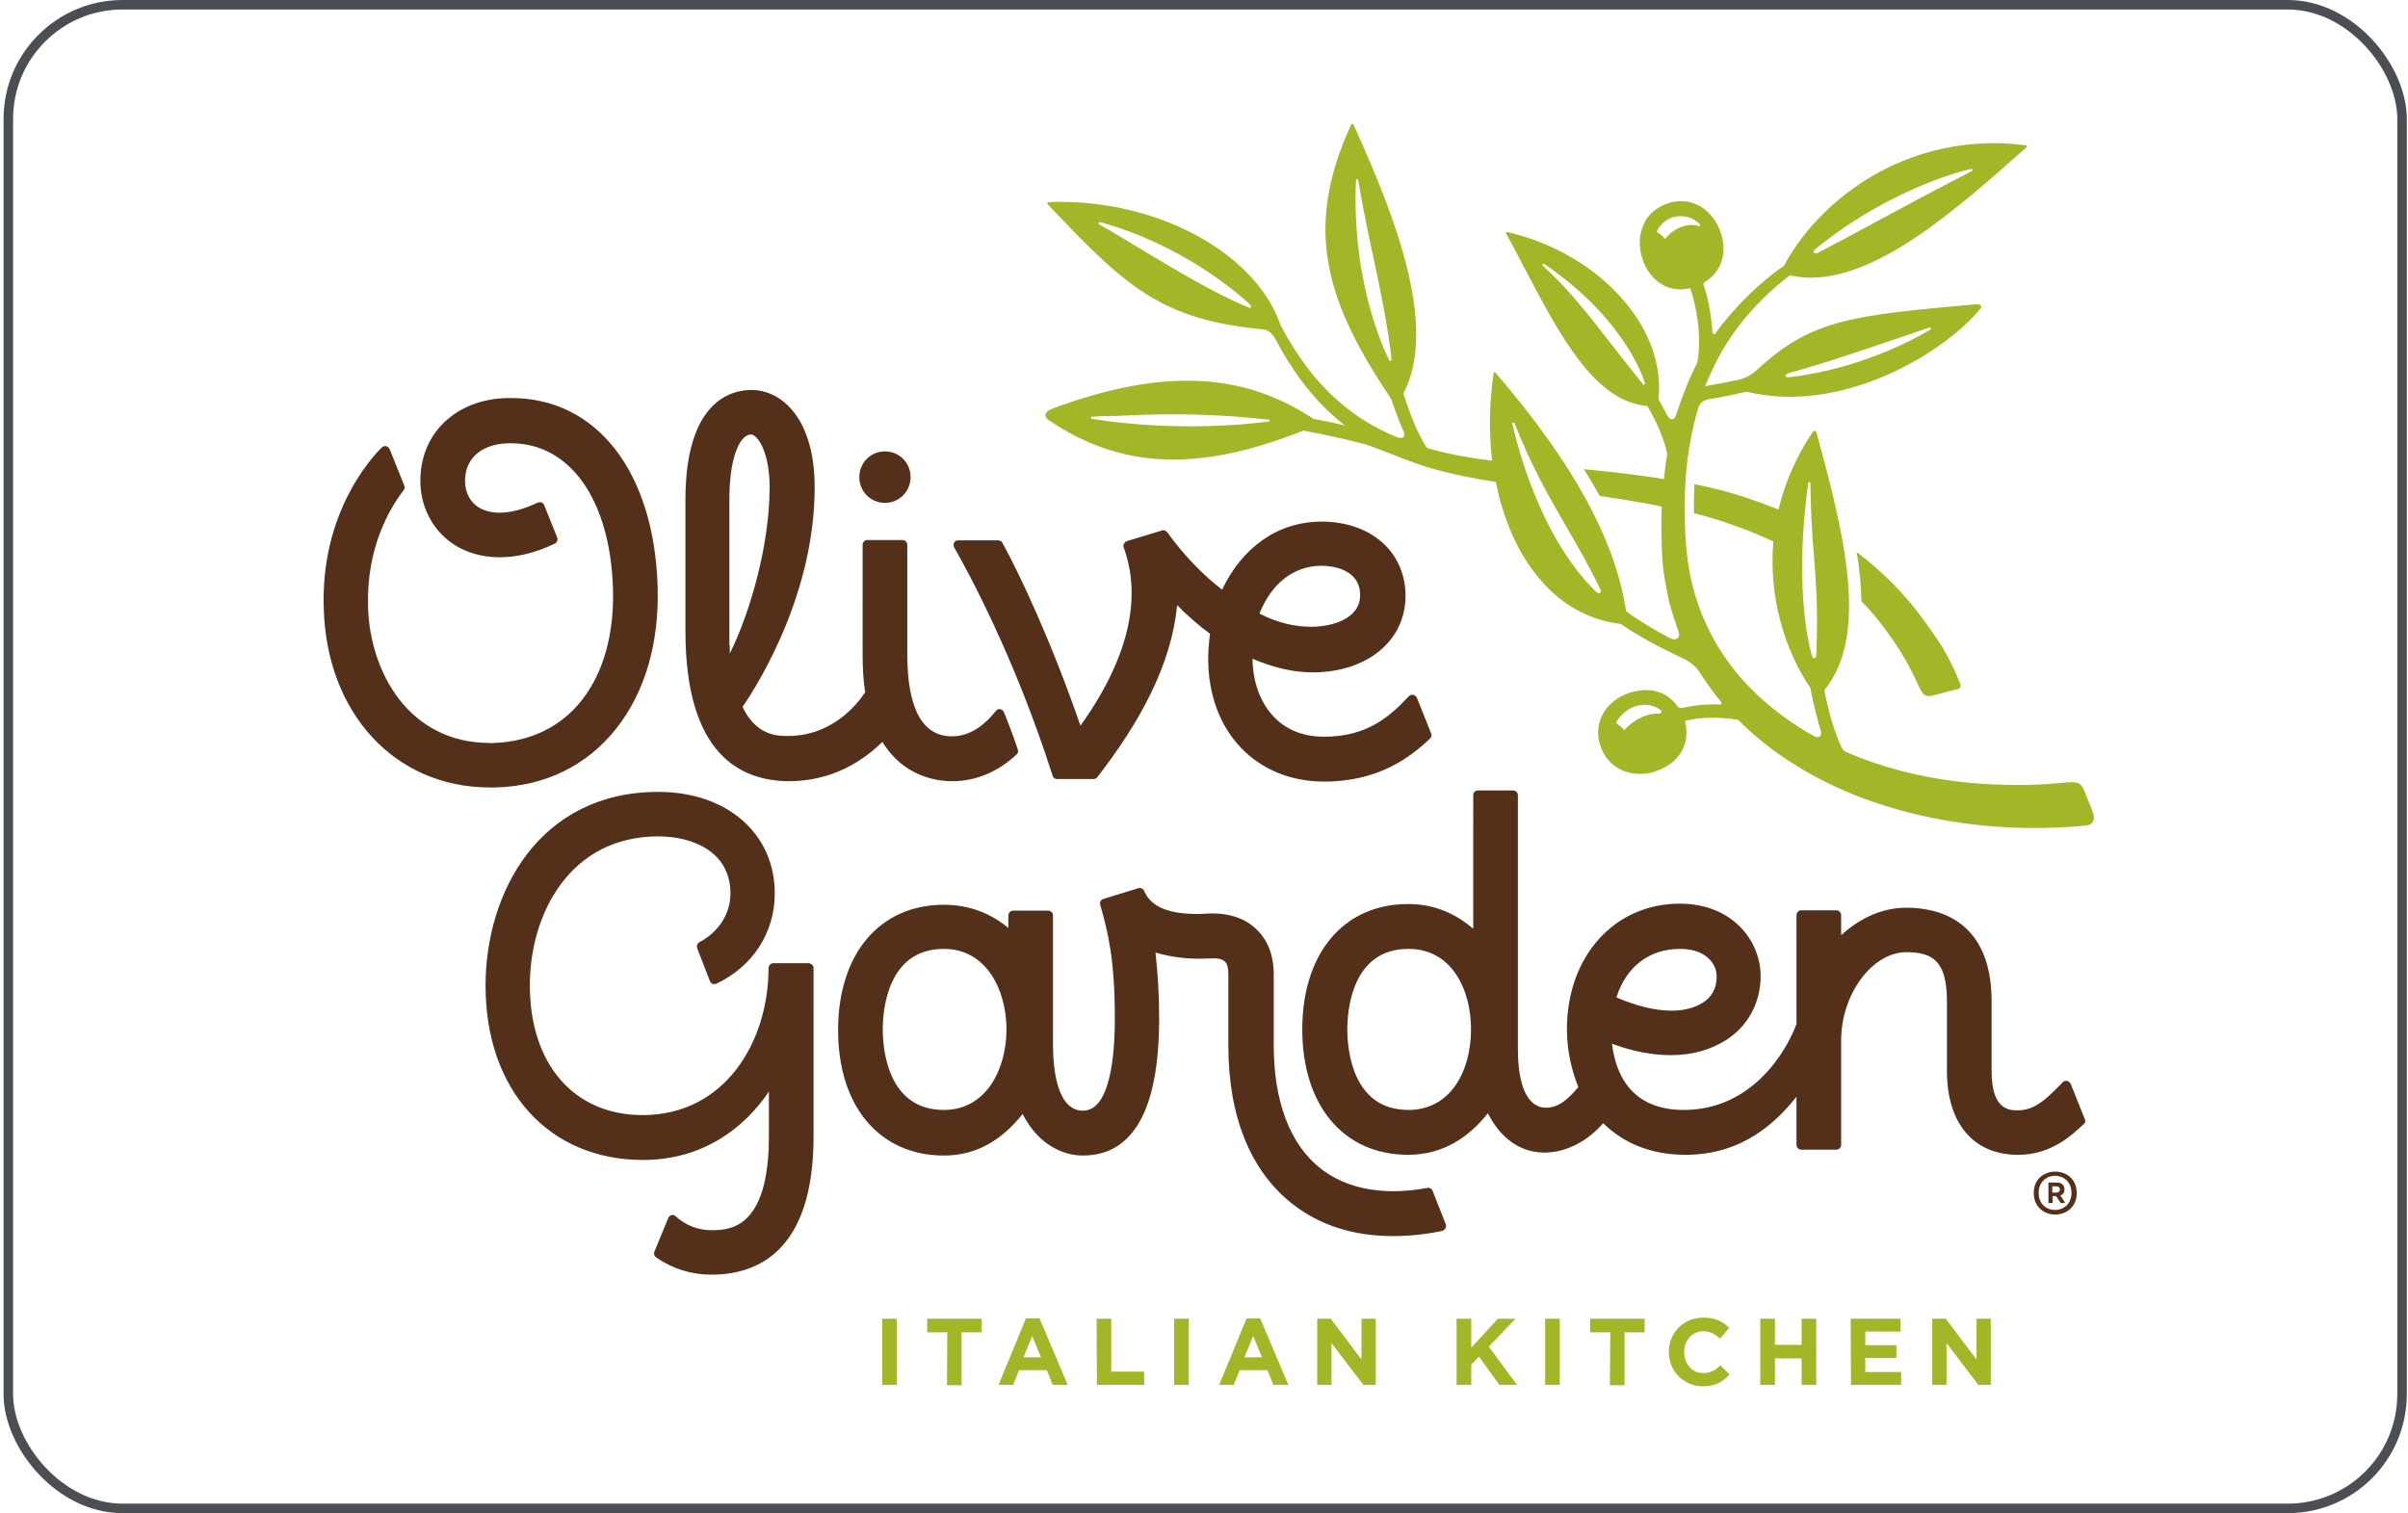
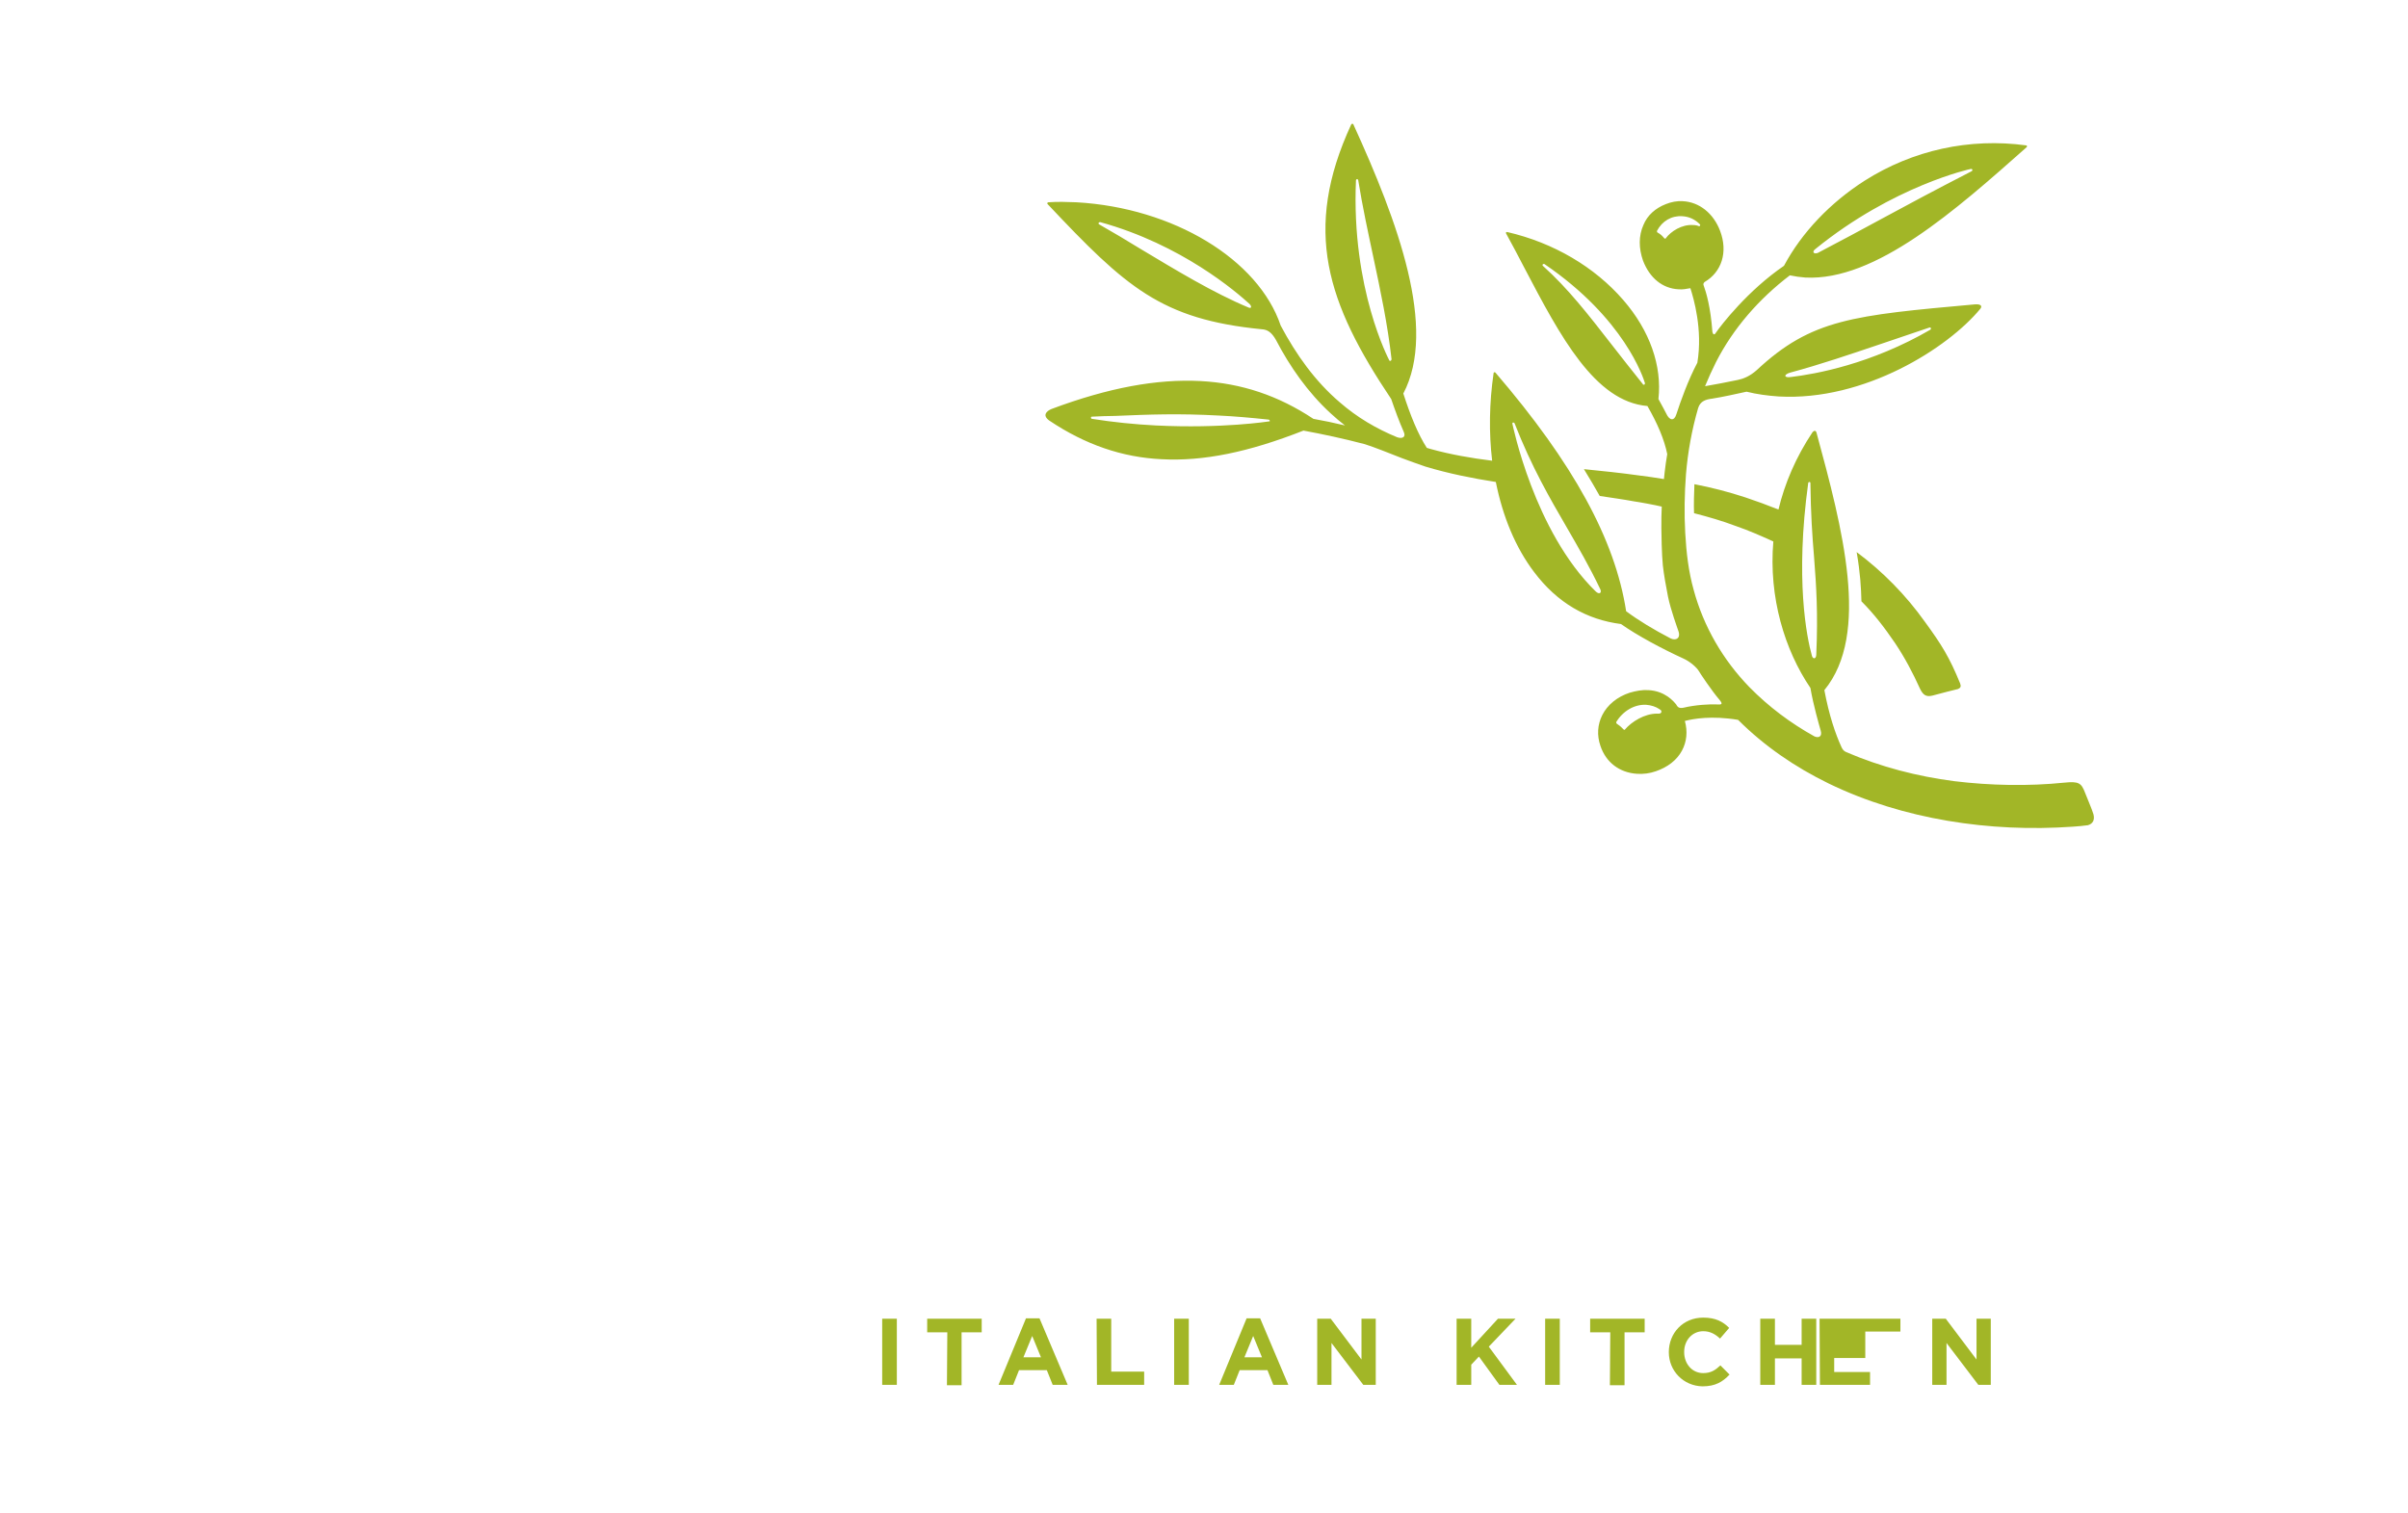
<svg xmlns="http://www.w3.org/2000/svg" width="253" height="159" viewBox="0 0 253 159">
  <defs>
    <rect id="q8ns2cyr6a" width="252.501" height="159" x="0" y="0" rx="12" />
  </defs>
  <g fill="none" fill-rule="evenodd">
    <g>
      <g>
        <g>
          <g>
            <g transform="translate(-427 -3856) translate(427 3751) translate(0 105) translate(.374)">
-               <rect width="251.501" height="158" x=".5" y=".5" stroke="#4B4F54" rx="12" />
-             </g>
+               </g>
            <g fill-rule="nonzero">
              <g>
-                 <path fill="#A2B627" d="M58.69 125.57h1.537v6.95h-1.538v-6.95zM65.531 127h-2.114v-1.429h5.727V127h-2.114v5.56h-1.538l.039-5.56zm8.265-1.468h1.422l2.96 6.99h-1.576l-.615-1.545h-2.922l-.615 1.544h-1.537l2.883-6.989zm1.576 4.093l-.923-2.24-.923 2.24h1.846zm5.843-4.054h1.537v5.56h3.46v1.39h-4.959l-.038-6.95zm8.15 0h1.537v6.95h-1.538v-6.95zm7.61-.039H98.4l2.96 6.99h-1.576l-.615-1.545h-2.922l-.615 1.544h-1.538l2.883-6.989zm1.615 4.093l-.923-2.24-.922 2.24h1.845zm5.804-4.054h1.423l3.229 4.286v-4.286h1.499v6.95h-1.307l-3.344-4.402v4.402h-1.5v-6.95zm14.646 0h1.538v3.05l2.806-3.05h1.845l-2.806 2.935 2.96 4.015h-1.845l-2.153-2.973-.807.85v2.123h-1.538v-6.95zm9.303 0h1.538v6.95h-1.538v-6.95zm6.843 1.429h-2.115v-1.429h5.728V127h-2.114v5.56h-1.538l.039-5.56zm6.15 2.085c0-2.008 1.5-3.63 3.614-3.63 1.307 0 2.075.425 2.729 1.081l-.961 1.12c-.538-.502-1.077-.772-1.768-.772-1.154 0-2 .965-2 2.162v.039c0 1.197.808 2.2 2 2.2.807 0 1.268-.308 1.806-.81l.961.965c-.73.772-1.499 1.236-2.844 1.236-2-.039-3.537-1.622-3.537-3.591zm9.61-3.514h1.538v2.742h2.806v-2.742h1.538v6.95h-1.538v-2.78h-2.806v2.78h-1.538v-6.95zm9.495 0h5.228v1.351h-3.69v1.43h3.267v1.35h-3.267v1.468h3.767v1.351h-5.266l-.039-6.95zm8.573 0h1.422l3.229 4.286v-4.286h1.499v6.95h-1.307l-3.344-4.402v4.402h-1.5v-6.95zM161.073 45.015c.385 2.237.463 3.742.501 5.169 1.35 1.35 2.43 2.777 3.51 4.358 1.041 1.543 1.89 3.163 2.66 4.86.31.618.618.85 1.274.695.655-.193 2.7-.694 2.7-.694.27-.116.346-.27.23-.579-1.118-2.739-1.928-4.05-3.702-6.48-2.005-2.816-4.435-5.285-7.173-7.33zm24.876 27.541c-.155-.54-.656-1.658-.887-2.276-.386-1.003-.656-1.195-2.16-1.041-3.78.386-7.79.308-11.57-.154-3.896-.502-7.752-1.505-11.34-3.048-.27-.115-.385-.27-.5-.501-.656-1.427-1.312-3.356-1.813-6.018 4.86-5.901 1.89-17.049-.81-27-.077-.348-.27-.27-.424-.117-1.774 2.662-2.931 5.4-3.587 8.14-1.157-.463-2.314-.888-3.471-1.273-1.774-.58-3.548-1.042-5.361-1.39-.039 1.042-.077 2.084-.039 3.048 1.505.386 2.97.81 4.397 1.35 1.35.463 2.661 1.042 3.934 1.62-.501 5.863 1.196 11.418 3.895 15.391.309 1.813.926 3.934 1.08 4.474.193.656-.231.81-.656.618-2.506-1.389-4.82-3.125-6.826-5.17-2.777-2.854-4.82-6.364-5.862-10.221-.54-1.929-.771-3.896-.887-5.979-.116-2.044-.077-4.127.077-6.172.193-2.353.617-4.667 1.273-6.943.231-.771.848-.926 1.465-1.003 1.196-.193 2.391-.463 3.626-.733 1.08.27 2.236.425 3.393.502 8.987.501 17.78-5.092 21.174-9.22.116-.153.116-.27.038-.346-.077-.077-.231-.116-.385-.116h-.193c-12.843 1.157-17.201 1.543-22.948 6.905-.732.655-1.427.925-2.005 1.041-1.157.232-2.276.463-3.433.656.348-.849.733-1.697 1.157-2.546 1.813-3.549 4.513-6.635 7.752-9.103.54.115 1.08.193 1.62.231 7.405.386 15.813-7.097 23.256-13.693.039-.039.039-.077.039-.116 0-.039-.039-.077-.077-.077-5.978-.81-11.918.501-16.97 3.703-3.625 2.314-6.633 5.477-8.485 8.949-3.78 2.584-6.595 6.21-7.173 7.059-.154.27-.309.115-.347-.116-.193-2.623-.656-4.166-.926-4.899-.038-.077-.038-.231.116-.347 1.774-1.041 2.468-3.124 1.62-5.362-.695-1.851-2.199-3.047-3.934-3.124-.579-.039-1.196.077-1.774.309-1.08.424-1.929 1.157-2.353 2.198-.501 1.119-.501 2.43-.038 3.742.694 1.813 2.044 2.931 3.74 3.009.425.038.81-.04 1.235-.116.347 1.08 1.311 4.359.733 7.83-.965 1.813-1.775 4.089-2.199 5.4-.231.772-.733.695-1.08-.077 0 0-.501-.964-.81-1.504.386-3.472-.887-7.175-3.702-10.415-3.008-3.471-7.328-6.017-12.187-7.136-.039 0-.077 0-.116.039-.039.038-.039.077 0 .115.656 1.196 1.311 2.43 1.928 3.626 3.78 7.213 7.405 14.04 12.92 14.504 1.042 1.813 1.774 3.51 2.083 5.053-.116.617-.193 1.273-.27 1.89-.039.231-.039.501-.077.733-.887-.154-1.774-.27-2.661-.386-1.929-.27-3.818-.463-5.747-.656.617 1.003 1.234 2.045 1.659 2.816 1.234.193 2.43.347 3.664.579.347.038 2.236.386 2.854.54-.04.694-.04 1.427-.04 2.276 0 .54.04 2.777.155 3.896.116 1.041.309 2.083.54 3.278.27 1.35 1.003 3.356 1.08 3.588.309.81-.27 1.08-.81.81-1.774-.926-3.317-1.852-4.667-2.855-1.157-7.522-5.553-15.545-13.73-25.072-.038-.039-.077-.039-.115-.039-.039 0-.077.039-.077.077-.463 3.163-.502 6.288-.155 9.22-2.198-.27-4.396-.657-6.479-1.235-.116-.039-.231-.077-.386-.116-.925-1.427-1.735-3.433-2.468-5.709 3.587-6.827-.578-18.052-5.245-28.274 0-.038-.077-.077-.116-.077-.038 0-.077.039-.115.077-5.13 11.11-2.546 18.785 4.203 28.853.425 1.234.849 2.391 1.312 3.433.27.579-.155.771-.694.579-2.16-.888-4.204-2.083-6.017-3.665-2.584-2.199-4.59-5.014-6.21-8.062-2.352-6.981-11.3-12.382-21.443-12.96-1.002-.039-2.005-.077-2.97 0-.038 0-.076.038-.115.077 0 .038 0 .077.039.116C84.285 17.165 87.988 20.56 98.594 21.6c.578.039 1.003.309 1.465 1.119 1.466 2.815 3.356 5.516 5.747 7.714.501.463 1.003.887 1.504 1.273-1.118-.27-2.237-.501-3.317-.694-3.664-2.43-7.52-3.742-11.879-3.973-4.55-.232-9.641.694-15.62 2.931-.578.232-1.002.695-.23 1.235 3.74 2.507 7.636 3.857 11.8 4.05 4.359.231 9.103-.733 14.888-3.009 2.083.386 4.242.849 6.44 1.427.888.27 2.816 1.042 3.896 1.466.733.27 1.658.617 2.468.887 2.43.733 4.937 1.235 7.405 1.62.733 3.665 2.083 6.905 4.011 9.45 2.468 3.28 5.554 5.015 9.14 5.478 1.698 1.196 4.282 2.585 6.557 3.626.694.309 1.388.926 1.62 1.312.077.154 1.388 2.121 2.16 3.008.385.463.27.54-.232.502-.733-.039-2.275.038-3.548.347-.386.077-.579-.039-.694-.231 0-.04-.039-.04-.039-.078-.27-.347-1.195-1.465-2.97-1.543-.617-.038-1.272.078-1.928.27-1.311.425-2.352 1.273-2.892 2.353-.502 1.003-.579 2.122-.193 3.24.578 1.736 2.005 2.816 3.857 2.932.655.039 1.31-.038 1.966-.27 1.235-.424 2.199-1.157 2.739-2.16.501-.926.617-2.006.308-3.124.887-.232 2.816-.579 5.592-.116 2.777 2.777 6.017 4.976 9.488 6.673 3.972 1.929 8.215 3.202 12.534 3.934 4.32.733 8.755.926 13.152.618.54-.039 1.041-.077 1.581-.155.54-.154.733-.578.579-1.157zm-29.119-16.74c-.038.5-.385.424-.462.077-.54-1.93-1.775-8.024-.386-18.13 0-.077.077-.116.116-.116.077 0 .115.039.115.116.039 3.202.193 5.516.386 7.792.231 3.009.424 5.863.231 10.26zm-2.738-29.663c3.163-.849 6.325-1.929 9.41-2.97 1.813-.618 3.549-1.196 5.246-1.775.038 0 .115 0 .115.077.039.039 0 .116-.038.155-6.248 3.625-12.072 4.667-14.656 4.976-.771.115-.771-.27-.077-.463zm2.661-13c8.176-6.634 16.276-8.408 16.353-8.408.038 0 .115.038.115.077.039.038 0 .115-.038.154-3.895 2.006-6.71 3.51-9.41 4.976-2.199 1.196-4.282 2.314-6.788 3.626-.425.154-.656-.116-.232-.425zm-12.148-2.43c-.04.039-.078.077-.116.039-.193-.077-.386-.116-.617-.116-1.157-.077-2.314.656-2.854 1.389 0 .038-.039.038-.077.038-.039 0-.039 0-.078-.038-.308-.347-.347-.386-.732-.617-.039-.039-.039-.077-.039-.155.54-1.041 1.543-1.62 2.661-1.543.694.039 1.312.309 1.852.85.038.038.038.115 0 .153zm-5.901 16.703c-.039 0-.077 0-.077-.039-1.196-1.504-2.276-2.854-3.317-4.205-2.43-3.124-4.551-5.863-7.212-8.254-.039-.039-.039-.116 0-.154.038-.039.115-.039.154-.039 8.446 5.747 10.413 11.996 10.567 12.498 0 .038.039.038 0 .077 0 .077-.038.116-.115.116zm-26.612-2.508c-.038 0-.038 0 0 0-.077 0-.115 0-.115-.038-.039-.077-4.011-7.522-3.51-18.94 0-.038.039-.115.116-.115.038 0 .115.038.115.077.463 2.854 1.042 5.516 1.582 8.061.771 3.626 1.504 7.06 1.928 10.801-.039.116-.077.154-.116.154zm-14.887-5.593c-3.78-1.581-7.636-3.934-11.377-6.172-1.504-.925-2.931-1.774-4.358-2.584-.039-.039-.077-.077-.039-.154.039-.039.078-.077.155-.077 8.562 2.353 14.347 7.367 15.697 8.601.23.232.23.502-.078.386zm2.122 11.958c-.039 0-4.898.771-11.88.424-2.275-.116-4.512-.347-6.71-.694-.077 0-.116-.077-.116-.116 0-.077.039-.116.116-.116.849-.038 1.62-.077 2.43-.077 3.587-.154 6.672-.27 10.914-.038 1.659.077 3.356.231 5.207.424.039 0 .116.039.116.116.038.038 0 .077-.077.077zm34.324 17.86c-6.479-6.327-8.716-17.513-8.754-17.629 0-.077.038-.115.077-.115.038 0 .115 0 .154.077 1.813 4.629 3.703 7.869 5.515 10.993 1.157 2.006 2.353 4.05 3.51 6.48.154.386-.154.54-.502.193zm6.518 12.844h-.077c-1.311 0-2.661.849-3.355 1.659 0 .038-.039.038-.077.038-.039 0-.039 0-.077-.038-.309-.309-.386-.386-.733-.617-.039-.039-.039-.116-.039-.155.694-1.157 1.929-1.89 3.163-1.813.501.039 1.002.193 1.388.463.039.039.116.077.154.116.116.193 0 .386-.347.347z" transform="translate(-427 -3856) translate(427 3751) translate(0 105) translate(34 13)" />
-                 <path fill="#54301A" d="M56.286 37.136c0-1.507 1.193-2.704 2.693-2.704s2.692 1.197 2.692 2.704c0 1.507-1.192 2.705-2.692 2.705-1.5 0-2.693-1.198-2.693-2.705zm-18.27 16.19V39.531c0-10.432 4.847-11.553 6.924-11.553 3.308 0 6.654 3.168 6.654 10.2 0 10.935-5.577 20.17-7.577 23.106 1.462 3.052 3.692 3.052 4.77 3.052 4.576 0 7.192-3.207 8.115-4.598-.192-1.198-.27-2.511-.27-4.018V44.246c0-.271.231-.503.5-.503h3.693c.27 0 .5.232.5.503V55.72c0 5.718 1.577 8.655 4.692 8.655 2.116 0 3.654-1.468 4.616-2.666.115-.155.27-.232.462-.193.192.038.307.154.384.309.577 1.43 1.077 2.782 1.462 3.94.077.194 0 .387-.116.503-2 1.855-4.307 2.82-6.77 2.82-1.807 0-5.191-.579-7.345-4.134-2.039 2.01-5.27 4.135-9.847 4.135-5-.039-10.846-2.744-10.846-15.765zm4.655 1.468v.888c2.077-4.134 4.192-11.32 4.192-17.503 0-3.67-1.27-5.525-1.961-5.525-1.077 0-2.27 2.164-2.27 6.84v15.3h.039zM17.478 69.746h.615c5.193-.154 9.539-2.28 12.616-6.143 3.039-3.825 4.577-9.003 4.385-15.03-.385-11.978-6.385-19.744-15.347-19.744h-.538c-2.616.077-4.885.966-6.539 2.55-1.692 1.623-2.577 3.903-2.5 6.414.077 2.782 1.539 5.293 3.885 6.646.884.502 2.384 1.12 4.423 1.12 1.846 0 3.77-.463 5.808-1.43.23-.115.346-.386.269-.618l-1.385-3.438c-.038-.116-.154-.232-.269-.27-.115-.04-.27-.04-.385 0-2.5 1.197-4.653 1.39-6.115.579-.962-.541-1.5-1.546-1.539-2.705-.038-1.159.347-2.164 1.077-2.86.808-.772 2-1.197 3.424-1.236h.346c6.192 0 10.385 5.95 10.692 15.185.154 4.753-.961 8.81-3.192 11.707-2.192 2.86-5.423 4.444-9.27 4.598-.153 0-.346.039-.461 0-8.5 0-12.616-7.418-12.808-14.296-.192-6.22 2.27-10.355 3.73-12.248.116-.154.155-.309.078-.502L6.939 34.2c-.077-.155-.192-.27-.346-.31-.154-.038-.308 0-.462.116C5.055 35.05-.33 40.884.016 50.93c.308 11.05 7.5 18.816 17.462 18.816zm48.77-25.23c-.077-.155-.077-.348 0-.502.077-.155.27-.232.423-.232h4.231c.193 0 .346.116.423.27 1.77 3.207 5.116 10.278 8.193 19.203 5.038-7.032 6.5-13.407 4.538-18.739-.038-.116-.038-.27.039-.386.077-.116.154-.232.307-.27l3.693-1.121c.23-.078.423.038.577.231 1.5 2.126 3.77 4.521 5.73 5.99 2.116-4.444 5.847-7.149 10.463-7.149 5.192 0 8.807 3.207 8.807 7.805 0 4.714-4.038 8.037-9.77 8.037-2.076 0-4.191-.541-6.307-1.43.039 4.096 2.346 8.191 7.5 8.191 4.577 0 6.924-2.125 8.924-4.25.115-.116.269-.193.461-.154.154.038.308.154.385.309l1.5 3.748c.077.193.038.386-.116.54-2.038 1.933-5.384 4.521-11.115 4.521-7.154 0-12.193-5.254-12.193-12.905 0-.85.077-1.777.192-2.627-1.076-.773-2.538-2.048-3.461-3.014-.577 6.22-3.885 12.287-8.385 18.083-.077.116-.23.193-.385.193h-3.846c-.23 0-.423-.155-.461-.348-4.039-12.635-8.962-21.56-10.347-23.994zm32.078 6.955c1.846.966 3.692 1.39 5.462 1.39 1.884 0 5.115-.695 5.115-3.322 0-2.86-3.154-3.091-4.115-3.091-2.885.039-5.193 1.854-6.462 5.023zM50.94 88.215h-3.692c-.27 0-.5.232-.5.503 0 7.689-4.539 15.455-13.231 15.455-7.193 0-11.847-5.332-11.847-13.64 0-7.534 4.231-15.648 13.5-15.648 3.5 0 7.578 1.546 7.578 5.99 0 2.124-1.231 4.056-3.27 5.138-.23.116-.307.386-.23.618l1.346 3.478c.038.115.154.231.269.27.115.039.27.039.385 0 3.846-1.816 6.154-5.37 6.154-9.505 0-6.298-5.039-10.664-12.231-10.664-12.5 0-18.155 10.548-18.155 20.362 0 10.973 6.654 18.315 16.54 18.315 6.307 0 10.653-3.362 13.23-7.187v4.714c0 9.814-4.23 9.852-6.038 9.852-1.423 0-2.693-.502-3.77-1.468-.115-.116-.269-.154-.423-.116-.154.039-.269.155-.346.31l-1.461 3.554c-.077.232 0 .464.192.58 1.73 1.197 3.692 1.816 5.808 1.816 4.884 0 10.73-2.512 10.73-14.528V88.872v-.038-.194c-.038-.193-.269-.425-.538-.425zm66.963 27.433c.039.155.039.31-.038.425-.077.116-.193.232-.346.27-1.808.387-3.539.542-5.193.542-4.115 0-7.615-1.121-10.462-3.323-4.461-3.44-6.807-9.235-6.807-16.692v-7.496c0-.656-.116-1.12-.347-1.313-.384-.348-.807-.387-1.73-.348-2.116.116-4-.155-5.577-.618.23 2.048.384 4.366.384 6.916 0 9.544-2.692 14.412-8.038 14.412-1.77 0-4.539-.889-6.308-4.366-2 2.511-4.616 4.366-8.27 4.366-6.77 0-11.115-5.178-11.115-13.176s4.346-13.175 11.115-13.175c2.616 0 4.923.889 6.77 2.434v-1.314c0-.27.23-.502.5-.502h3.692c.27 0 .5.232.5.502v13.524c0 2.627.423 6.993 3.154 6.993 2.923 0 3.346-6.066 3.346-9.698 0-6.066-.692-9.003-1.538-11.94-.077-.27.077-.54.346-.617l3.654-1.12c.23-.078.5.038.615.27.654 1.622 2.5 2.434 5.5 2.434.347 0 .693 0 1.077-.039 2.154-.116 3.962.425 5.193 1.623.846.773 1.846 2.241 1.846 4.752v7.458c0 5.95 1.73 10.47 4.962 12.982 2 1.545 4.577 2.357 7.615 2.357 1.116 0 2.346-.116 3.577-.348.23-.039.462.077.539.31l1.384 3.515zM71.748 95.17c0-4.095-2.077-8.462-6.577-8.462-5.961 0-6.423 6.492-6.423 8.462 0 1.97.462 8.462 6.423 8.462 4.5 0 6.577-4.366 6.577-8.462zm113.195 9.93c-1.423 1.352-3.538 3.246-6.923 3.246-4.654 0-7.462-3.285-7.462-8.81v-7.341c0-4.289-1.577-5.139-4.269-5.139-3.577 0-6.846 4.405-6.846 9.273v10.973c0 .27-.231.503-.5.503h-3.693c-.269 0-.5-.232-.5-.503v-5.061c-2.115 2.666-5.654 6.105-11.654 6.105-3.654 0-6.538-1.237-8.654-3.323-1.5 1.738-3.73 3.09-6.192 3.09-2.539 0-4.616-1.545-5.924-4.133-2 2.511-4.692 4.366-8.384 4.366-6.77 0-11.116-5.178-11.116-13.176s4.346-13.175 11.116-13.175c2.846 0 5 1.043 6.846 2.588V70.558c0-.27.23-.502.5-.502h3.692c.27 0 .5.231.5.502v26.66c0 3.941 1.039 6.182 2.962 6.182 1.5 0 2.538-1.198 3.385-2.164-.654-1.7-1.193-3.632-1.193-6.105 0-7.65 5-13.175 11.847-13.175 5.538 0 8.5 3.902 8.5 7.612 0 2.82-1.346 5.293-3.692 6.761-1.616 1.005-3.539 1.546-5.731 1.546-1.923 0-4-.387-6.193-1.198.346 2.898 1.808 6.955 7.539 6.955 7.192 0 10.808-6.182 11.846-9.041V83.154c0-.27.231-.503.5-.503h3.693c.269 0 .5.232.5.503v2.125c1.961-1.816 4.346-2.898 6.846-2.898 3.346 0 8.962 1.275 8.962 9.853v7.34c0 4.096 1.884 4.096 2.769 4.096 1.808 0 3.039-1.236 4.692-2.936.116-.116.27-.193.462-.155.154.039.308.155.385.31l1.5 3.747c.077.116.038.348-.116.464zm-49.116-13.291c2.077.888 4.038 1.39 5.77 1.39 1.307 0 2.384-.27 3.268-.81 1-.619 1.5-1.546 1.5-2.783 0-1.39-1.192-2.898-3.846-2.898-3.23 0-5.654 1.855-6.692 5.1zm-15.27 3.361c0-4.211-2.038-8.462-6.577-8.462-5.962 0-6.423 6.492-6.423 8.462 0 1.97.461 8.462 6.423 8.462 4.539 0 6.577-4.25 6.577-8.462zM179.68 112.354c0-2.99 4.514-2.99 4.514 0 0 3.026-4.514 3.026-4.514 0zm3.964 0c0-2.407-3.45-2.407-3.45 0 0 2.406 3.45 2.37 3.45 0zm-.698.984v.073h-.44l-.477-.73h-.367v.73h-.44v-2.151h.917c.44 0 .77.255.77.729 0 .292-.146.547-.44.62l.477.73zm-1.321-1.02h.44c.22 0 .367-.147.367-.329 0-.182-.146-.328-.367-.328h-.44v.656z" transform="translate(-427 -3856) translate(427 3751) translate(0 105) translate(34 13)" />
+                 <path fill="#A2B627" d="M58.69 125.57h1.537v6.95h-1.538v-6.95zM65.531 127h-2.114v-1.429h5.727V127h-2.114v5.56h-1.538l.039-5.56zm8.265-1.468h1.422l2.96 6.99h-1.576l-.615-1.545h-2.922l-.615 1.544h-1.537l2.883-6.989zm1.576 4.093l-.923-2.24-.923 2.24h1.846zm5.843-4.054h1.537v5.56h3.46v1.39h-4.959l-.038-6.95zm8.15 0h1.537v6.95h-1.538v-6.95zm7.61-.039H98.4l2.96 6.99h-1.576l-.615-1.545h-2.922l-.615 1.544h-1.538l2.883-6.989zm1.615 4.093l-.923-2.24-.922 2.24h1.845zm5.804-4.054h1.423l3.229 4.286v-4.286h1.499v6.95h-1.307l-3.344-4.402v4.402h-1.5v-6.95zm14.646 0h1.538v3.05l2.806-3.05h1.845l-2.806 2.935 2.96 4.015h-1.845l-2.153-2.973-.807.85v2.123h-1.538v-6.95zm9.303 0h1.538v6.95h-1.538v-6.95zm6.843 1.429h-2.115v-1.429h5.728V127h-2.114v5.56h-1.538l.039-5.56zm6.15 2.085c0-2.008 1.5-3.63 3.614-3.63 1.307 0 2.075.425 2.729 1.081l-.961 1.12c-.538-.502-1.077-.772-1.768-.772-1.154 0-2 .965-2 2.162v.039c0 1.197.808 2.2 2 2.2.807 0 1.268-.308 1.806-.81l.961.965c-.73.772-1.499 1.236-2.844 1.236-2-.039-3.537-1.622-3.537-3.591zm9.61-3.514h1.538v2.742h2.806v-2.742h1.538v6.95h-1.538v-2.78h-2.806v2.78h-1.538v-6.95zm9.495 0h5.228v1.351h-3.69v1.43v1.35h-3.267v1.468h3.767v1.351h-5.266l-.039-6.95zm8.573 0h1.422l3.229 4.286v-4.286h1.499v6.95h-1.307l-3.344-4.402v4.402h-1.5v-6.95zM161.073 45.015c.385 2.237.463 3.742.501 5.169 1.35 1.35 2.43 2.777 3.51 4.358 1.041 1.543 1.89 3.163 2.66 4.86.31.618.618.85 1.274.695.655-.193 2.7-.694 2.7-.694.27-.116.346-.27.23-.579-1.118-2.739-1.928-4.05-3.702-6.48-2.005-2.816-4.435-5.285-7.173-7.33zm24.876 27.541c-.155-.54-.656-1.658-.887-2.276-.386-1.003-.656-1.195-2.16-1.041-3.78.386-7.79.308-11.57-.154-3.896-.502-7.752-1.505-11.34-3.048-.27-.115-.385-.27-.5-.501-.656-1.427-1.312-3.356-1.813-6.018 4.86-5.901 1.89-17.049-.81-27-.077-.348-.27-.27-.424-.117-1.774 2.662-2.931 5.4-3.587 8.14-1.157-.463-2.314-.888-3.471-1.273-1.774-.58-3.548-1.042-5.361-1.39-.039 1.042-.077 2.084-.039 3.048 1.505.386 2.97.81 4.397 1.35 1.35.463 2.661 1.042 3.934 1.62-.501 5.863 1.196 11.418 3.895 15.391.309 1.813.926 3.934 1.08 4.474.193.656-.231.81-.656.618-2.506-1.389-4.82-3.125-6.826-5.17-2.777-2.854-4.82-6.364-5.862-10.221-.54-1.929-.771-3.896-.887-5.979-.116-2.044-.077-4.127.077-6.172.193-2.353.617-4.667 1.273-6.943.231-.771.848-.926 1.465-1.003 1.196-.193 2.391-.463 3.626-.733 1.08.27 2.236.425 3.393.502 8.987.501 17.78-5.092 21.174-9.22.116-.153.116-.27.038-.346-.077-.077-.231-.116-.385-.116h-.193c-12.843 1.157-17.201 1.543-22.948 6.905-.732.655-1.427.925-2.005 1.041-1.157.232-2.276.463-3.433.656.348-.849.733-1.697 1.157-2.546 1.813-3.549 4.513-6.635 7.752-9.103.54.115 1.08.193 1.62.231 7.405.386 15.813-7.097 23.256-13.693.039-.039.039-.077.039-.116 0-.039-.039-.077-.077-.077-5.978-.81-11.918.501-16.97 3.703-3.625 2.314-6.633 5.477-8.485 8.949-3.78 2.584-6.595 6.21-7.173 7.059-.154.27-.309.115-.347-.116-.193-2.623-.656-4.166-.926-4.899-.038-.077-.038-.231.116-.347 1.774-1.041 2.468-3.124 1.62-5.362-.695-1.851-2.199-3.047-3.934-3.124-.579-.039-1.196.077-1.774.309-1.08.424-1.929 1.157-2.353 2.198-.501 1.119-.501 2.43-.038 3.742.694 1.813 2.044 2.931 3.74 3.009.425.038.81-.04 1.235-.116.347 1.08 1.311 4.359.733 7.83-.965 1.813-1.775 4.089-2.199 5.4-.231.772-.733.695-1.08-.077 0 0-.501-.964-.81-1.504.386-3.472-.887-7.175-3.702-10.415-3.008-3.471-7.328-6.017-12.187-7.136-.039 0-.077 0-.116.039-.039.038-.039.077 0 .115.656 1.196 1.311 2.43 1.928 3.626 3.78 7.213 7.405 14.04 12.92 14.504 1.042 1.813 1.774 3.51 2.083 5.053-.116.617-.193 1.273-.27 1.89-.039.231-.039.501-.077.733-.887-.154-1.774-.27-2.661-.386-1.929-.27-3.818-.463-5.747-.656.617 1.003 1.234 2.045 1.659 2.816 1.234.193 2.43.347 3.664.579.347.038 2.236.386 2.854.54-.04.694-.04 1.427-.04 2.276 0 .54.04 2.777.155 3.896.116 1.041.309 2.083.54 3.278.27 1.35 1.003 3.356 1.08 3.588.309.81-.27 1.08-.81.81-1.774-.926-3.317-1.852-4.667-2.855-1.157-7.522-5.553-15.545-13.73-25.072-.038-.039-.077-.039-.115-.039-.039 0-.077.039-.077.077-.463 3.163-.502 6.288-.155 9.22-2.198-.27-4.396-.657-6.479-1.235-.116-.039-.231-.077-.386-.116-.925-1.427-1.735-3.433-2.468-5.709 3.587-6.827-.578-18.052-5.245-28.274 0-.038-.077-.077-.116-.077-.038 0-.077.039-.115.077-5.13 11.11-2.546 18.785 4.203 28.853.425 1.234.849 2.391 1.312 3.433.27.579-.155.771-.694.579-2.16-.888-4.204-2.083-6.017-3.665-2.584-2.199-4.59-5.014-6.21-8.062-2.352-6.981-11.3-12.382-21.443-12.96-1.002-.039-2.005-.077-2.97 0-.038 0-.076.038-.115.077 0 .038 0 .077.039.116C84.285 17.165 87.988 20.56 98.594 21.6c.578.039 1.003.309 1.465 1.119 1.466 2.815 3.356 5.516 5.747 7.714.501.463 1.003.887 1.504 1.273-1.118-.27-2.237-.501-3.317-.694-3.664-2.43-7.52-3.742-11.879-3.973-4.55-.232-9.641.694-15.62 2.931-.578.232-1.002.695-.23 1.235 3.74 2.507 7.636 3.857 11.8 4.05 4.359.231 9.103-.733 14.888-3.009 2.083.386 4.242.849 6.44 1.427.888.27 2.816 1.042 3.896 1.466.733.27 1.658.617 2.468.887 2.43.733 4.937 1.235 7.405 1.62.733 3.665 2.083 6.905 4.011 9.45 2.468 3.28 5.554 5.015 9.14 5.478 1.698 1.196 4.282 2.585 6.557 3.626.694.309 1.388.926 1.62 1.312.077.154 1.388 2.121 2.16 3.008.385.463.27.54-.232.502-.733-.039-2.275.038-3.548.347-.386.077-.579-.039-.694-.231 0-.04-.039-.04-.039-.078-.27-.347-1.195-1.465-2.97-1.543-.617-.038-1.272.078-1.928.27-1.311.425-2.352 1.273-2.892 2.353-.502 1.003-.579 2.122-.193 3.24.578 1.736 2.005 2.816 3.857 2.932.655.039 1.31-.038 1.966-.27 1.235-.424 2.199-1.157 2.739-2.16.501-.926.617-2.006.308-3.124.887-.232 2.816-.579 5.592-.116 2.777 2.777 6.017 4.976 9.488 6.673 3.972 1.929 8.215 3.202 12.534 3.934 4.32.733 8.755.926 13.152.618.54-.039 1.041-.077 1.581-.155.54-.154.733-.578.579-1.157zm-29.119-16.74c-.038.5-.385.424-.462.077-.54-1.93-1.775-8.024-.386-18.13 0-.077.077-.116.116-.116.077 0 .115.039.115.116.039 3.202.193 5.516.386 7.792.231 3.009.424 5.863.231 10.26zm-2.738-29.663c3.163-.849 6.325-1.929 9.41-2.97 1.813-.618 3.549-1.196 5.246-1.775.038 0 .115 0 .115.077.039.039 0 .116-.038.155-6.248 3.625-12.072 4.667-14.656 4.976-.771.115-.771-.27-.077-.463zm2.661-13c8.176-6.634 16.276-8.408 16.353-8.408.038 0 .115.038.115.077.039.038 0 .115-.038.154-3.895 2.006-6.71 3.51-9.41 4.976-2.199 1.196-4.282 2.314-6.788 3.626-.425.154-.656-.116-.232-.425zm-12.148-2.43c-.04.039-.078.077-.116.039-.193-.077-.386-.116-.617-.116-1.157-.077-2.314.656-2.854 1.389 0 .038-.039.038-.077.038-.039 0-.039 0-.078-.038-.308-.347-.347-.386-.732-.617-.039-.039-.039-.077-.039-.155.54-1.041 1.543-1.62 2.661-1.543.694.039 1.312.309 1.852.85.038.038.038.115 0 .153zm-5.901 16.703c-.039 0-.077 0-.077-.039-1.196-1.504-2.276-2.854-3.317-4.205-2.43-3.124-4.551-5.863-7.212-8.254-.039-.039-.039-.116 0-.154.038-.039.115-.039.154-.039 8.446 5.747 10.413 11.996 10.567 12.498 0 .038.039.038 0 .077 0 .077-.038.116-.115.116zm-26.612-2.508c-.038 0-.038 0 0 0-.077 0-.115 0-.115-.038-.039-.077-4.011-7.522-3.51-18.94 0-.038.039-.115.116-.115.038 0 .115.038.115.077.463 2.854 1.042 5.516 1.582 8.061.771 3.626 1.504 7.06 1.928 10.801-.039.116-.077.154-.116.154zm-14.887-5.593c-3.78-1.581-7.636-3.934-11.377-6.172-1.504-.925-2.931-1.774-4.358-2.584-.039-.039-.077-.077-.039-.154.039-.039.078-.077.155-.077 8.562 2.353 14.347 7.367 15.697 8.601.23.232.23.502-.078.386zm2.122 11.958c-.039 0-4.898.771-11.88.424-2.275-.116-4.512-.347-6.71-.694-.077 0-.116-.077-.116-.116 0-.077.039-.116.116-.116.849-.038 1.62-.077 2.43-.077 3.587-.154 6.672-.27 10.914-.038 1.659.077 3.356.231 5.207.424.039 0 .116.039.116.116.038.038 0 .077-.077.077zm34.324 17.86c-6.479-6.327-8.716-17.513-8.754-17.629 0-.077.038-.115.077-.115.038 0 .115 0 .154.077 1.813 4.629 3.703 7.869 5.515 10.993 1.157 2.006 2.353 4.05 3.51 6.48.154.386-.154.54-.502.193zm6.518 12.844h-.077c-1.311 0-2.661.849-3.355 1.659 0 .038-.039.038-.077.038-.039 0-.039 0-.077-.038-.309-.309-.386-.386-.733-.617-.039-.039-.039-.116-.039-.155.694-1.157 1.929-1.89 3.163-1.813.501.039 1.002.193 1.388.463.039.039.116.077.154.116.116.193 0 .386-.347.347z" transform="translate(-427 -3856) translate(427 3751) translate(0 105) translate(34 13)" />
              </g>
            </g>
          </g>
        </g>
      </g>
    </g>
  </g>
</svg>